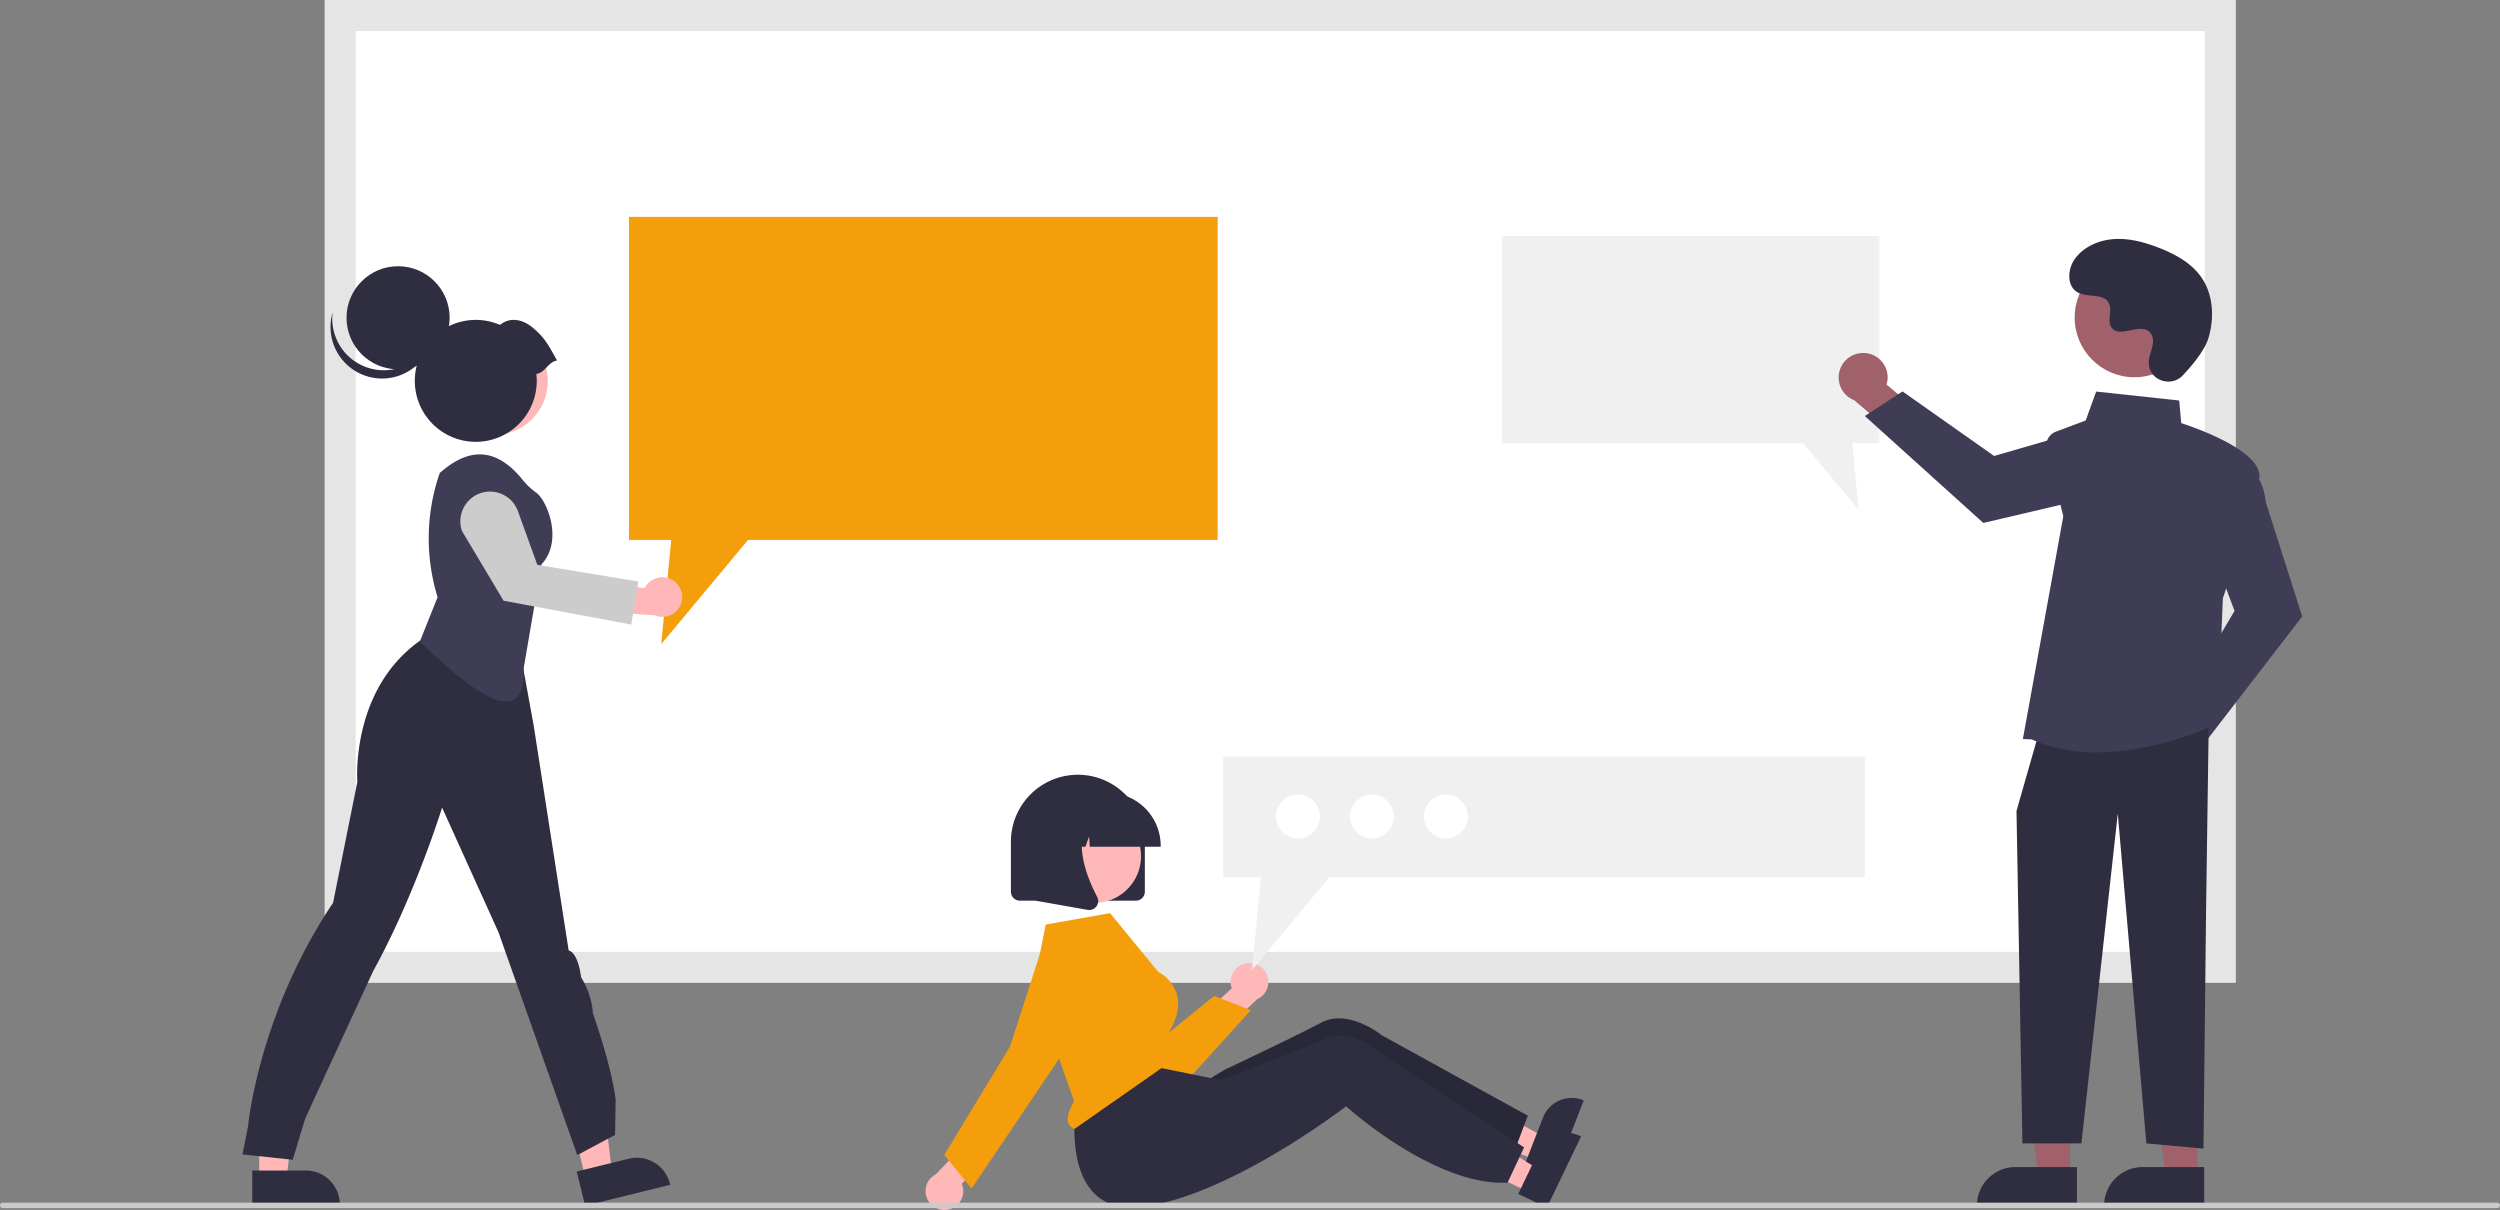
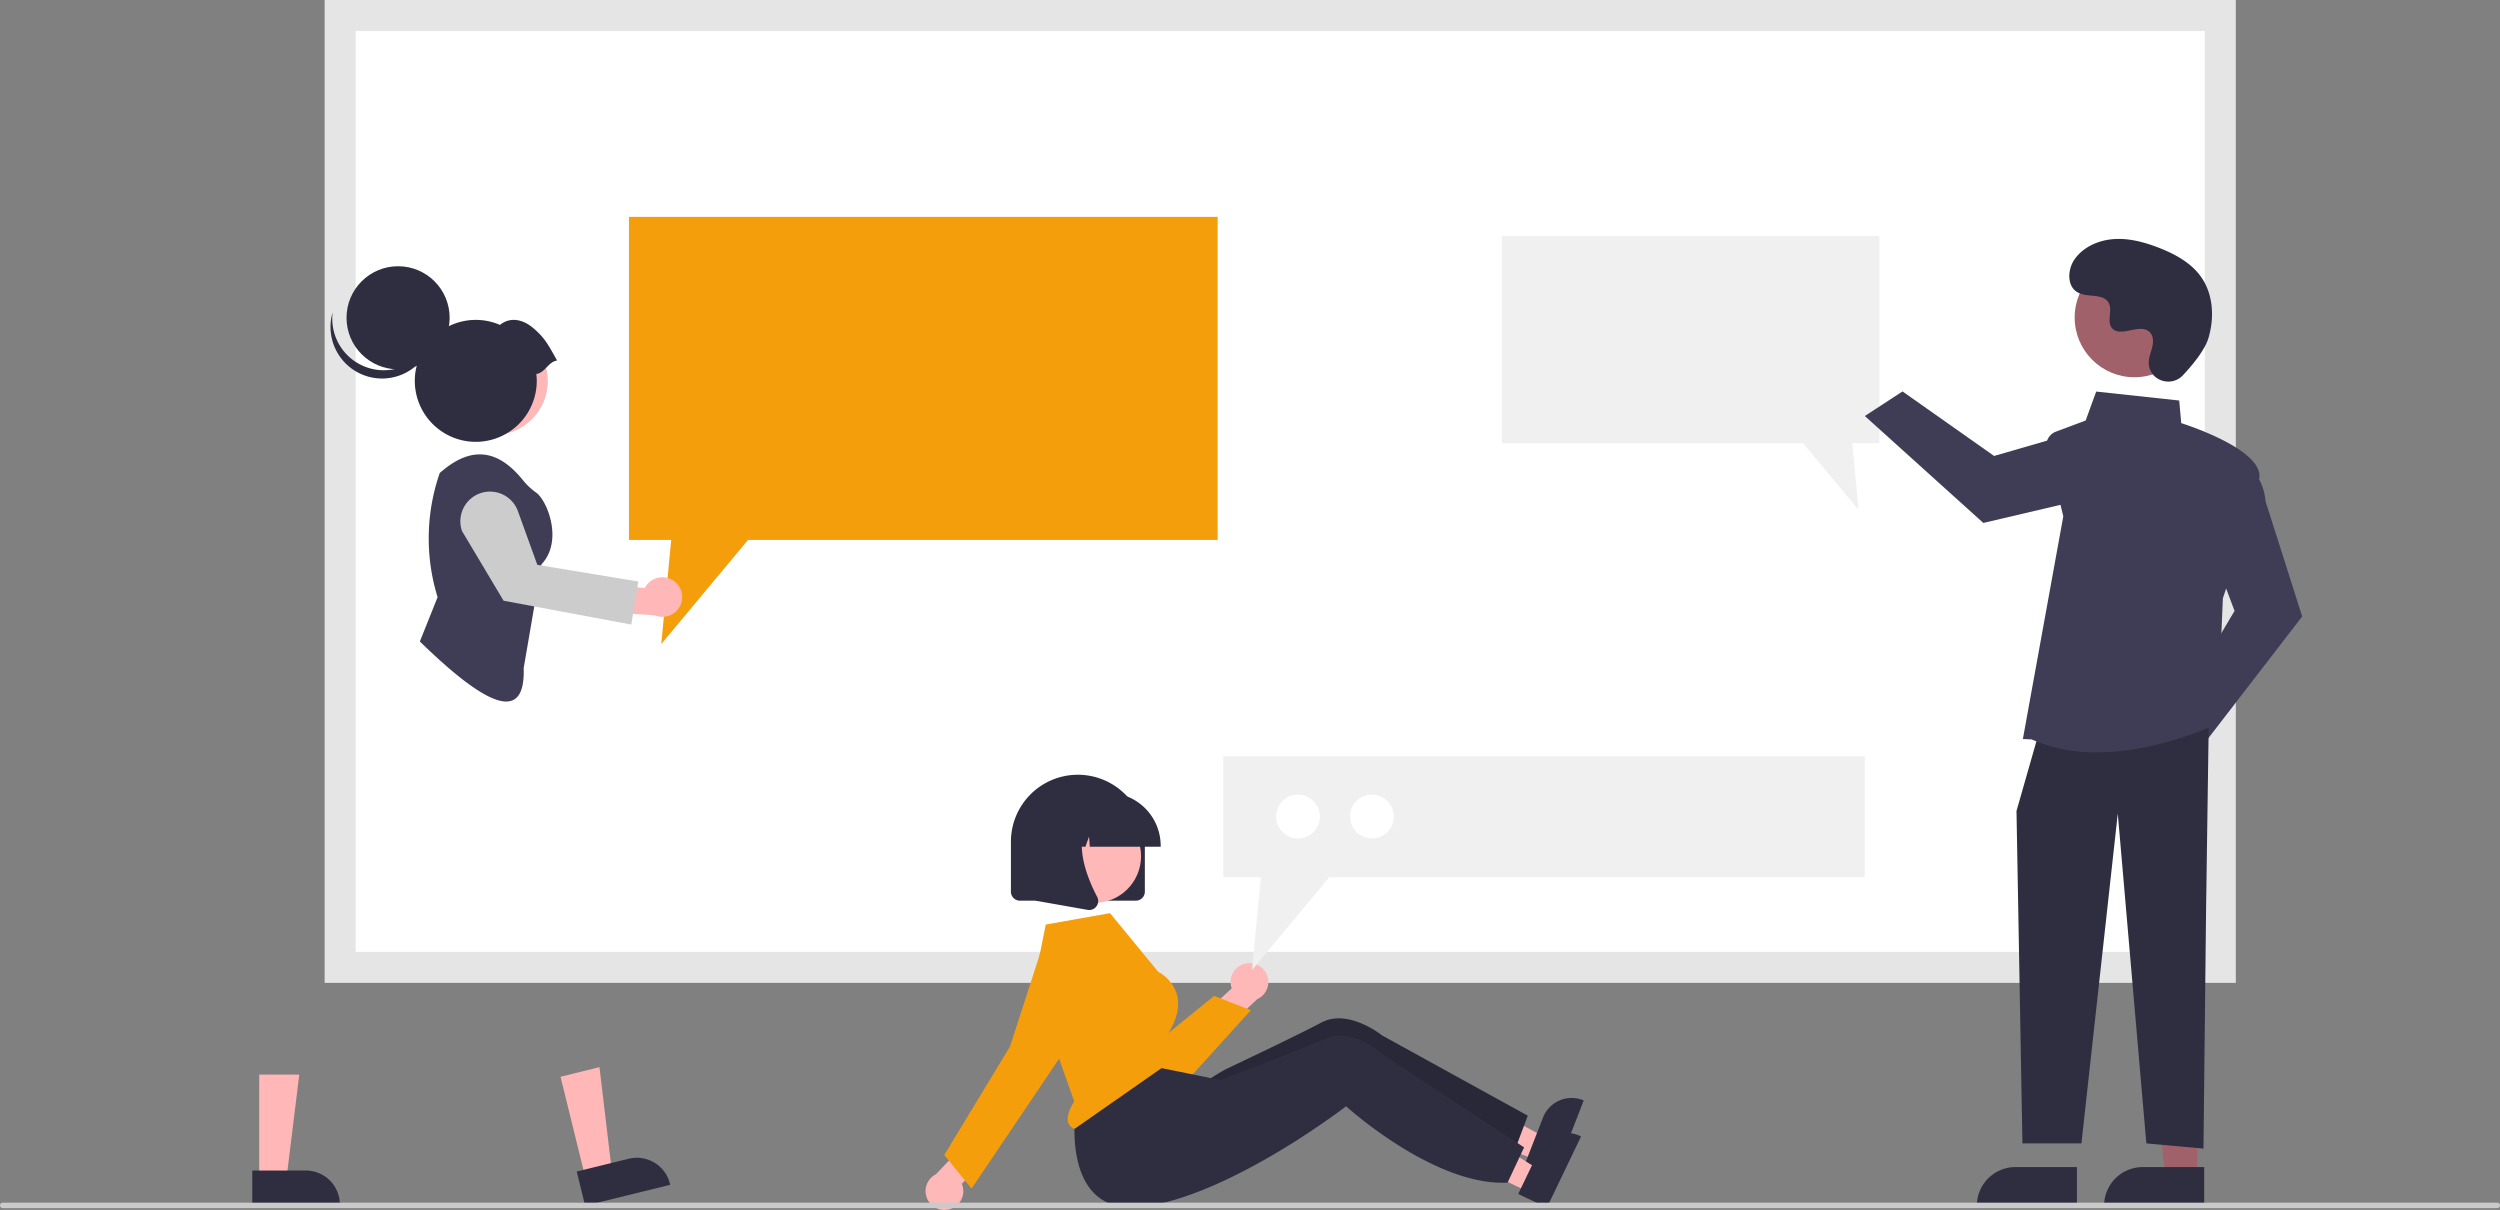
<svg xmlns="http://www.w3.org/2000/svg" width="913" height="441.869" viewBox="0 0 913 441.869" role="img" artist="Katerina Limpitsouni" source="https://undraw.co/">
  <rect x="0" y="0" width="913" height="441.869" fill="#808080" stroke="none" />
  <path d="M267.718,582.341h686.644V234.73H267.718Z" transform="translate(-143.5 -229.066)" fill="#fff" />
  <path d="M960.026,588.005H262.054V229.066H960.026ZM273.382,576.677H948.698V240.394H273.382Z" transform="translate(-143.5 -229.066)" fill="#e5e5e5" />
  <polygon points="444.691 79.203 444.691 197.186 273.183 197.186 241.498 235.203 245.116 197.186 229.699 197.186 229.699 79.203 444.691 79.203" fill="#f59e0b" />
  <polygon points="548.482 86.203 548.482 161.849 658.445 161.849 678.76 186.223 676.441 161.849 686.325 161.849 686.325 86.203 548.482 86.203" fill="#f0f0f0" />
  <polygon points="94.66 430.711 104.581 430.711 109.301 392.445 94.659 392.445 94.66 430.711" fill="#ffb7b7" />
  <path d="M235.63,656.538l19.538-.001h.001a12.452,12.452,0,0,1,12.451,12.451v.405l-31.989.001Z" transform="translate(-143.5 -229.066)" fill="#2f2e41" />
  <polygon points="213.852 430.385 223.486 428.014 218.925 389.729 204.707 393.228 213.852 430.385" fill="#ffb7b7" />
  <path d="M354.121,656.911l18.972-4.669.001-0a12.452,12.452,0,0,1,15.065,9.115l.097.393-31.062,7.645Z" transform="translate(-143.5 -229.066)" fill="#2f2e41" />
-   <path d="M232.059,650.653l2.061-10.544s3.794-40.713,31.019-81.346l8.862-44.139s-2.632-33.41,22.77-51.495l7.831-5.395,27.457,1.574L338.401,494.026l12.777,82.148s3.297.309,4.534,9.809a28.568,28.568,0,0,1,4.328,13.242s6.539,18.04,8.291,31.321l-.206,12.996-13.808,7.356-28.779-81.39-20.584-45.502s-9.907,32.059-25.082,59.523c0,0-20.784,44.987-24.937,54.127l-4.534,14.958Z" transform="translate(-143.5 -229.066)" fill="#2f2e41" />
  <circle cx="180.363" cy="139.182" r="19.625" fill="#ffb7b7" />
  <circle cx="180.363" cy="139.182" r="19.625" fill="#ffb8b8" />
  <path d="M296.829,463.338l6.479-16.183a72.785,72.785,0,0,1,.801-45.383l0,0,1.239-1.021c10.798-8.893,20.276-7.274,29.071,3.604l0,0a24.316,24.316,0,0,0,4.921,4.64c3.879,2.721,10.033,17.507,1.907,26.174l-6.5,37.918C335.431,494.023,320.24,486.14,296.829,463.338Z" transform="translate(-143.5 -229.066)" fill="#3f3d56" />
  <path d="M389.723,441.328a7.185,7.185,0,0,0-10.737,2.471l-16.37-1.275-3.201,9.759,23.143,1.475a7.224,7.224,0,0,0,7.165-12.431Z" transform="translate(-143.5 -229.066)" fill="#ffb7b7" />
  <path d="M374.05,457.159l-46.646-8.71L312.232,423.013a10.834,10.834,0,0,1,20.382-7.351l7.116,19.678,36.89,6.106Z" transform="translate(-143.5 -229.066)" fill="#ccc" />
  <circle cx="145.381" cy="116.055" r="18.828" fill="#2f2e41" />
  <path d="M272.641,360.712a18.829,18.829,0,0,0,29.076-9.886,18.829,18.829,0,1,1-36.729-7.721A18.822,18.822,0,0,0,272.641,360.712Z" transform="translate(-143.5 -229.066)" fill="#2f2e41" />
  <path d="M346.945,360.733c-3.287-5.885-4.545-8.343-8.783-11.921-3.748-3.165-8.358-4.094-12.076-1.095a22.267,22.267,0,1,0,13.436,20.439,22.449,22.449,0,0,0-.152-2.518C342.602,365.184,343.713,361.187,346.945,360.733Z" transform="translate(-143.5 -229.066)" fill="#2f2e41" />
  <path d="M925.749,501.591a8.893,8.893,0,0,1,10.858-8.251l11.761-16.574,11.815,4.69-16.937,23.173a8.942,8.942,0,0,1-17.497-3.038Z" transform="translate(-143.5 -229.066)" fill="#a0616a" />
  <path d="M938.65,487.337l20.91-35.168-8.519-22.718,11.603-30.942.428.184c.281.12,6.873,3.062,7.851,13.598l13.334,41.906-35.586,46.166Z" transform="translate(-143.5 -229.066)" fill="#3f3d56" />
-   <path d="M825.085,358.048a8.893,8.893,0,0,1,7.386,11.463l15.615,13.007-5.59,11.417-21.794-18.678a8.942,8.942,0,0,1,4.382-17.209Z" transform="translate(-143.5 -229.066)" fill="#a0616a" />
  <path d="M838.298,372.013l33.446,23.567,23.309-6.737,29.952,13.961-.216.412c-.142.27-3.584,6.616-14.164,6.776l-42.812,10.054-43.277-39.049Z" transform="translate(-143.5 -229.066)" fill="#3f3d56" />
-   <polygon points="755.999 429.531 744.371 429.531 738.84 384.681 756.001 384.682 755.999 429.531" fill="#a0616a" />
  <path d="M736.066,426.208h22.425a0,0,0,0,1,0,0v14.119a0,0,0,0,1,0,0H721.947a0,0,0,0,1,0,0v0A14.119,14.119,0,0,1,736.066,426.208Z" fill="#2f2e41" />
  <polygon points="802.472 429.531 790.844 429.531 785.313 384.681 802.474 384.682 802.472 429.531" fill="#a0616a" />
  <path d="M782.539,426.208h22.425a0,0,0,0,1,0,0v14.119a0,0,0,0,1,0,0H768.42a0,0,0,0,1,0,0v0A14.119,14.119,0,0,1,782.539,426.208Z" fill="#2f2e41" />
  <polygon points="806.607 265.827 805.659 332.217 804.71 419.472 783.845 417.575 773.412 297.125 760.134 417.575 738.593 417.575 736.423 296.176 744.011 269.62 806.607 265.827" fill="#2f2e41" />
  <path d="M885.431,499.091l-3.179-.138L897.017,417.617l-6.045-24.584a5.38,5.38,0,0,1,3.335-6.321l10.877-4.079,3.843-10.568,30.319,3.267.746,8.259c3.285,1.054,30.341,10.064,28.474,20.331-1.842,10.133-12.721,42.015-13.274,43.631l-1.905,45.722-.234.117c-.282.141-21.18,10.416-43.883,10.415A57.723,57.723,0,0,1,885.431,499.091Z" transform="translate(-143.5 -229.066)" fill="#3f3d56" />
  <circle cx="779.497" cy="115.941" r="21.83" fill="#a0616a" />
  <path d="M940.679,366.138c-4.16,4.432-11.886,2.053-12.428-4.002a7.314,7.314,0,0,1,.009-1.413c.28-2.682,1.829-5.116,1.458-7.948a4.168,4.168,0,0,0-.763-1.951c-3.315-4.439-11.097,1.986-14.226-2.033-1.918-2.464.337-6.344-1.136-9.098-1.943-3.635-7.698-1.842-11.308-3.833-4.016-2.215-3.775-8.376-1.132-12.124,3.224-4.57,8.876-7.009,14.458-7.36s11.125,1.157,16.336,3.188c5.921,2.307,11.792,5.496,15.436,10.703,4.431,6.331,4.857,14.843,2.641,22.247C948.677,357.018,944.077,362.519,940.679,366.138Z" transform="translate(-143.5 -229.066)" fill="#2f2e41" />
  <polygon points="560.665 423.5 563.908 415.158 533.276 398.679 528.489 410.991 560.665 423.5" fill="#ffb8b8" />
  <path d="M721.541,630.804a11.227,11.227,0,0,0-14.539,6.399l-2.188,5.623-3.373,8.68-.825,2.128,10.809,4.205,10.455-26.901Z" transform="translate(-143.5 -229.066)" fill="#2f2e41" />
  <path d="M701.442,636.512l-1.411,3.74-3.52,9.336-.084.233c-8.968,1.152-18.8-1.107-27.894-4.616a113.381,113.381,0,0,1-10.676-4.764c-5.143-2.598-9.747-5.341-13.42-7.686-5.531-3.55-8.95-6.215-8.95-6.215s-.903.816-2.538,2.216c-2.191,1.875-5.693,4.802-10.128,8.249q-2.538,1.986-5.45,4.154c-14.309,10.614-32.673-17.708-32.673-17.708s5.165-3.288,6.514-3.927c4.345-2.055,14.551-6.906,23.357-11.216,4.537-2.224,8.696-4.309,11.489-5.791,9.889-5.265,22.181,4.698,22.181,4.698Z" transform="translate(-143.5 -229.066)" fill="#2f2e41" />
  <path d="M701.442,636.512l-1.411,3.74-3.52,9.336-.084.233c-8.968,1.152-18.8-1.107-27.894-4.616a113.381,113.381,0,0,1-10.676-4.764c-5.143-2.598-9.747-5.341-13.42-7.686-5.531-3.55-8.95-6.215-8.95-6.215s-.903.816-2.538,2.216c-2.191,1.875-5.693,4.802-10.128,8.249q-2.538,1.986-5.45,4.154c-14.309,10.614-32.673-17.708-32.673-17.708s5.165-3.288,6.514-3.927c4.345-2.055,14.551-6.906,23.357-11.216,4.537-2.224,8.696-4.309,11.489-5.791,9.889-5.265,22.181,4.698,22.181,4.698Z" transform="translate(-143.5 -229.066)" opacity="0.14" />
  <path d="M558.313,557.996H515.971a3.289,3.289,0,0,1-3.285-3.285V536.46a24.456,24.456,0,1,1,48.912,0v18.251A3.289,3.289,0,0,1,558.313,557.996Z" transform="translate(-143.5 -229.066)" fill="#2f2e41" />
  <path d="M598.58,580.92a6.845,6.845,0,0,0-5.246,9.092L581.82,600.602l4.729,8.566,16.05-15.183a6.883,6.883,0,0,0-4.019-13.065Z" transform="translate(-143.5 -229.066)" fill="#ffb8b8" />
  <path d="M563.935,629.067q-.78,0-1.563-.067a18.396,18.396,0,0,1-14.818-9.896l-18.446-35.503a10.187,10.187,0,0,1,17.616-10.195l17.018,38.183,23.156-18.814,13.408,5.219-22.643,24.997A18.605,18.605,0,0,1,563.935,629.067Z" transform="translate(-143.5 -229.066)" fill="#f59e0b" />
  <polygon points="558.077 435.233 561.951 427.165 532.676 408.381 526.958 420.289 558.077 435.233" fill="#ffb8b8" />
  <path d="M720.574,643.936a11.227,11.227,0,0,0-14.988,5.263l-2.613,5.439-4.03,8.395-.986,2.059,10.454,5.023,12.491-26.018Z" transform="translate(-143.5 -229.066)" fill="#2f2e41" />
  <path d="M700.096,648.083l-1.694,3.621-4.227,9.038-.102.226c-9.03.46-18.659-2.548-27.457-6.745a113.381,113.381,0,0,1-10.279-5.57c-4.928-2.986-9.308-6.074-12.79-8.695-5.242-3.964-8.447-6.884-8.447-6.884s-.964.745-2.701,2.015c-2.329,1.701-6.045,4.351-10.731,7.446q-2.683,1.785-5.753,3.723c-15.083,9.483-36.531,21.032-54.774,23.47-32.041,4.285-24.5-38.473-24.5-38.473l25.5-13.243,10.826,2.197,12.053,2.438,4.271.869s.81-.307,2.205-.84c4.49-1.716,15.039-5.767,24.149-9.388,4.694-1.869,9.001-3.628,11.9-4.891,10.264-4.49,21.755,6.388,21.755,6.388Z" transform="translate(-143.5 -229.066)" fill="#2f2e41" />
  <path d="M489.981,670.749a6.845,6.845,0,0,0,4.769-9.351l10.951-11.171-5.165-8.31-15.243,15.993a6.883,6.883,0,0,0,4.689,12.84Z" transform="translate(-143.5 -229.066)" fill="#ffb8b8" />
  <circle cx="399.637" cy="312.673" r="17.073" fill="#ffb8b8" />
  <path d="M520.926,589.13l14.872,42.164-.089.148c-2.069,3.42-2.745,6.178-1.955,7.977a3.476,3.476,0,0,0,2.204,1.901l35.194-24.6-1.232-9.859.069-.11c3.402-5.443,4.503-10.372,3.274-14.65a14.139,14.139,0,0,0-6.713-8.096l-.123-.097-17.554-21.364-23.465,4.169Z" transform="translate(-143.5 -229.066)" fill="#f59e0b" />
  <path d="M498.31,663.137l-9.963-12.262,24.018-39.648,11.198-34.613.347.112-.347-.112a13.905,13.905,0,1,1,24.794,11.999L527.799,619.413Z" transform="translate(-143.5 -229.066)" fill="#f59e0b" />
  <path d="M567.384,538.285H541.493l-.266-3.717-1.327,3.717h-3.987l-.526-7.367-2.631,7.367h-7.714v-.365a19.368,19.368,0,0,1,19.346-19.346h3.65a19.368,19.368,0,0,1,19.346,19.346Z" transform="translate(-143.5 -229.066)" fill="#2f2e41" />
  <path d="M541.281,561.403a3.356,3.356,0,0,1-.581-.051l-18.959-3.345V526.674h20.87l-.517.602c-7.189,8.384-1.773,21.979,2.095,29.336a3.237,3.237,0,0,1-.257,3.436A3.272,3.272,0,0,1,541.281,561.403Z" transform="translate(-143.5 -229.066)" fill="#2f2e41" />
  <polygon points="681.028 276.203 681.028 320.344 485.481 320.344 457.244 354.223 460.469 320.344 446.73 320.344 446.73 276.203 681.028 276.203" fill="#f0f0f0" />
-   <circle cx="528.028" cy="298.203" r="8" fill="#fff" />
  <circle cx="501.028" cy="298.203" r="8" fill="#fff" />
  <circle cx="474.028" cy="298.203" r="8" fill="#fff" />
  <path d="M1055.5,670.269h-911a1,1,0,0,1,0-2h911a1,1,0,0,1,0,2Z" transform="translate(-143.5 -229.066)" fill="#cacaca" />
</svg>